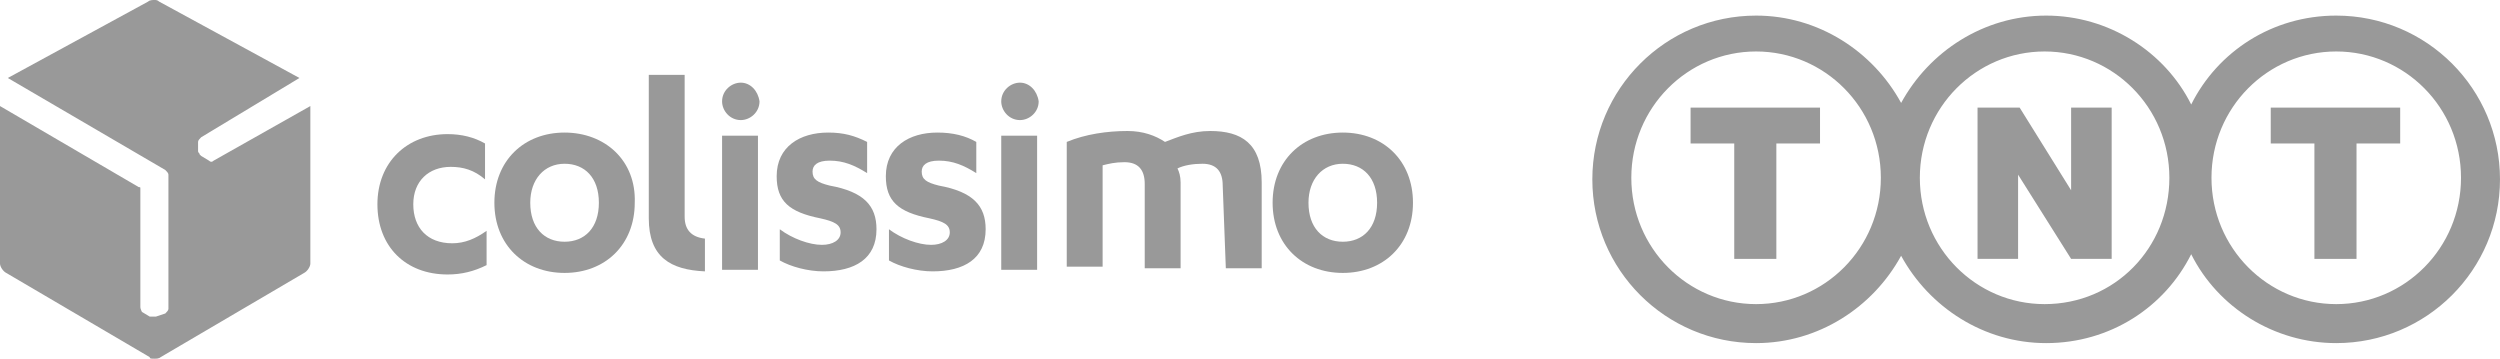
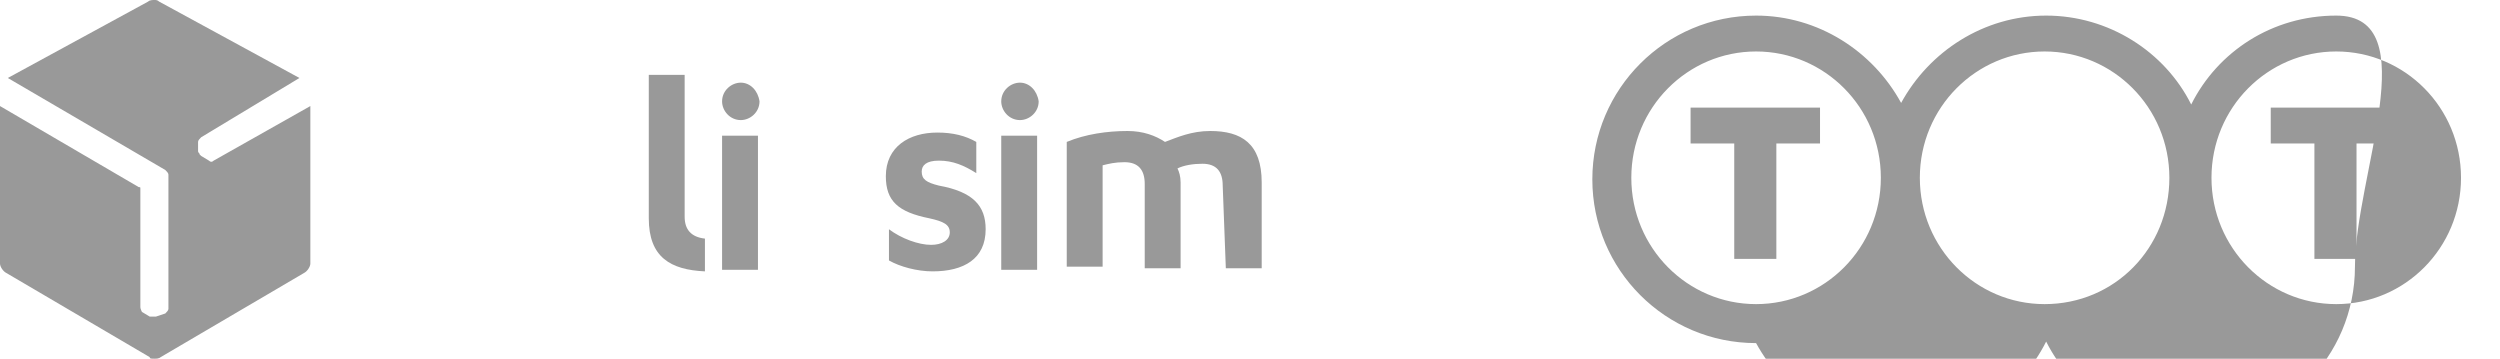
<svg xmlns="http://www.w3.org/2000/svg" version="1.1" id="Calque_1" x="0px" y="0px" viewBox="0 0 160.3 23" style="enable-background:new 0 0 160.3 23;" xml:space="preserve">
  <style type="text/css">
	.st0{fill:#999999;}
</style>
  <path class="st0" d="M13.7,10.3c-0.1,0.1-0.2,0.1-0.3,0L12.9,10l-0.1-0.1l0,0c0-0.1-0.1-0.1-0.1-0.2V9.1c0-0.1,0.1-0.2,0.2-0.3  L19.2,5l-9-4.9C10.1,0,10,0,9.9,0S9.6,0,9.5,0.1L0.5,5l10.1,5.9c0.1,0.1,0.2,0.2,0.2,0.3v8.6c0,0.1-0.1,0.2-0.2,0.3L10,20.3  c0,0-0.1,0-0.2,0l0,0c-0.1,0-0.1,0-0.2,0L9.1,20c0,0-0.1-0.2-0.1-0.3v-7.6C9,12,9,12,8.9,12L0,6.8v10.1c0,0.2,0.2,0.5,0.4,0.6  l9.2,5.4C9.6,23,9.7,23,9.9,23c0.1,0,0.3,0,0.4-0.1l9.2-5.4c0.2-0.1,0.4-0.4,0.4-0.6V6.8L13.7,10.3z" />
  <g>
-     <path class="st0" d="M31.1,9.2c-0.7-0.4-1.5-0.6-2.4-0.6c-2.6,0-4.5,1.8-4.5,4.5s1.8,4.5,4.5,4.5c0.9,0,1.7-0.2,2.5-0.6v-2.2   c-0.7,0.5-1.4,0.8-2.2,0.8c-1.6,0-2.5-1-2.5-2.5s1-2.4,2.4-2.4c0.8,0,1.5,0.2,2.2,0.8V9.2L31.1,9.2z" />
    <path class="st0" d="M45.2,15.3L45.2,15.3c-0.9-0.1-1.3-0.6-1.3-1.4V4.8h-2.3V14c0,2.5,1.4,3.3,3.6,3.4V15.3z" />
-     <path class="st0" d="M36.2,8.5c-2.6,0-4.5,1.8-4.5,4.5s1.9,4.5,4.5,4.5s4.5-1.8,4.5-4.5C40.8,10.3,38.8,8.5,36.2,8.5z M36.2,15.5   c-1.3,0-2.2-0.9-2.2-2.5c0-1.5,0.9-2.5,2.2-2.5s2.2,0.9,2.2,2.5S37.5,15.5,36.2,15.5z" />
-     <path class="st0" d="M50,16.7c0.7,0.4,1.8,0.7,2.8,0.7c2,0,3.4-0.8,3.4-2.7c0-1.5-0.8-2.4-3-2.8c-0.8-0.2-1.1-0.4-1.1-0.9   c0-0.4,0.3-0.7,1.1-0.7c0.9,0,1.6,0.3,2.4,0.8v-2c-0.8-0.4-1.5-0.6-2.5-0.6c-1.8,0-3.3,0.9-3.3,2.8c0,1.6,0.8,2.3,2.8,2.7   c0.9,0.2,1.3,0.4,1.3,0.9s-0.5,0.8-1.2,0.8c-0.8,0-1.9-0.4-2.7-1V16.7L50,16.7z" />
    <polygon class="st0" points="46.3,17.3 48.6,17.3 48.6,16.6 48.6,8.7 46.3,8.7  " />
    <path class="st0" d="M47.5,5.3c-0.6,0-1.2,0.5-1.2,1.2c0,0.6,0.5,1.2,1.2,1.2c0.6,0,1.2-0.5,1.2-1.2C48.6,5.8,48.1,5.3,47.5,5.3" />
-     <path class="st0" d="M86.1,8.5c-2.6,0-4.5,1.8-4.5,4.5s1.9,4.5,4.5,4.5s4.5-1.8,4.5-4.5S88.7,8.5,86.1,8.5z M86.1,15.5   c-1.3,0-2.2-0.9-2.2-2.5c0-1.5,0.9-2.5,2.2-2.5c1.3,0,2.2,0.9,2.2,2.5C88.3,14.6,87.4,15.5,86.1,15.5z" />
    <path class="st0" d="M57,16.7c0.7,0.4,1.8,0.7,2.8,0.7c2,0,3.4-0.8,3.4-2.7c0-1.5-0.8-2.4-3-2.8c-0.8-0.2-1.1-0.4-1.1-0.9   c0-0.4,0.3-0.7,1.1-0.7c0.9,0,1.6,0.3,2.4,0.8v-2c-0.7-0.4-1.5-0.6-2.5-0.6c-1.8,0-3.3,0.9-3.3,2.8c0,1.6,0.8,2.3,2.8,2.7   c0.9,0.2,1.3,0.4,1.3,0.9s-0.5,0.8-1.2,0.8c-0.8,0-1.9-0.4-2.7-1V16.7L57,16.7z" />
    <polygon class="st0" points="64.2,17.3 66.5,17.3 66.5,16.6 66.5,8.7 64.2,8.7  " />
    <path class="st0" d="M65.4,5.3c-0.6,0-1.2,0.5-1.2,1.2c0,0.6,0.5,1.2,1.2,1.2c0.6,0,1.2-0.5,1.2-1.2C66.5,5.8,66,5.3,65.4,5.3" />
    <path class="st0" d="M78.4,11.9c0-0.9-0.4-1.4-1.3-1.4c-0.6,0-1.2,0.1-1.6,0.3c0.1,0.2,0.2,0.5,0.2,0.9v5.5h-2.3v-5.4   c0-0.9-0.4-1.4-1.3-1.4c-0.6,0-1,0.1-1.4,0.2v6.5h-2.3v-8c1.2-0.5,2.6-0.7,3.9-0.7c1,0,1.8,0.3,2.4,0.7c0.8-0.3,1.7-0.7,2.9-0.7   c2,0,3.3,0.8,3.3,3.3v5.5h-2.3L78.4,11.9L78.4,11.9z" />
  </g>
  <g>
    <polygon class="st0" points="108.4,9.2 111.2,9.2 111.2,16.6 113.9,16.6 113.9,9.2 116.7,9.2 116.7,6.9 108.4,6.9  " />
-     <polygon class="st0" points="132.8,12.2 129.5,6.9 126.8,6.9 126.8,16.6 129.4,16.6 129.4,11.2 132.8,16.6 135.4,16.6 135.4,6.9    132.8,6.9  " />
    <polygon class="st0" points="145.6,9.2 148.4,9.2 148.4,16.6 151.1,16.6 151.1,9.2 153.9,9.2 153.9,6.9 145.6,6.9  " />
-     <path class="st0" d="M149.8,1c-4.1,0-7.6,2.3-9.3,5.7c-1.7-3.4-5.3-5.7-9.3-5.7s-7.5,2.3-9.3,5.6c-1.8-3.3-5.3-5.6-9.3-5.6   c-5.8,0-10.5,4.7-10.5,10.5S106.8,22,112.6,22c4,0,7.5-2.3,9.3-5.6c1.8,3.3,5.3,5.6,9.3,5.6c4.1,0,7.6-2.3,9.3-5.7   c1.7,3.4,5.3,5.7,9.3,5.7c5.8,0,10.5-4.7,10.5-10.5S155.6,1,149.8,1z M112.6,19.5c-4.4,0-8-3.6-8-8.1s3.6-8.1,8-8.1s8,3.6,8,8.1   S117,19.5,112.6,19.5z M131.1,19.5c-4.4,0-8-3.6-8-8.1s3.6-8.1,8-8.1c4.4,0,8,3.6,8,8.1S135.6,19.5,131.1,19.5z M149.8,19.5   c-4.4,0-8-3.6-8-8.1s3.6-8.1,8-8.1s8,3.6,8,8.1S154.2,19.5,149.8,19.5z" />
+     <path class="st0" d="M149.8,1c-4.1,0-7.6,2.3-9.3,5.7c-1.7-3.4-5.3-5.7-9.3-5.7s-7.5,2.3-9.3,5.6c-1.8-3.3-5.3-5.6-9.3-5.6   c-5.8,0-10.5,4.7-10.5,10.5S106.8,22,112.6,22c1.8,3.3,5.3,5.6,9.3,5.6c4.1,0,7.6-2.3,9.3-5.7   c1.7,3.4,5.3,5.7,9.3,5.7c5.8,0,10.5-4.7,10.5-10.5S155.6,1,149.8,1z M112.6,19.5c-4.4,0-8-3.6-8-8.1s3.6-8.1,8-8.1s8,3.6,8,8.1   S117,19.5,112.6,19.5z M131.1,19.5c-4.4,0-8-3.6-8-8.1s3.6-8.1,8-8.1c4.4,0,8,3.6,8,8.1S135.6,19.5,131.1,19.5z M149.8,19.5   c-4.4,0-8-3.6-8-8.1s3.6-8.1,8-8.1s8,3.6,8,8.1S154.2,19.5,149.8,19.5z" />
  </g>
</svg>